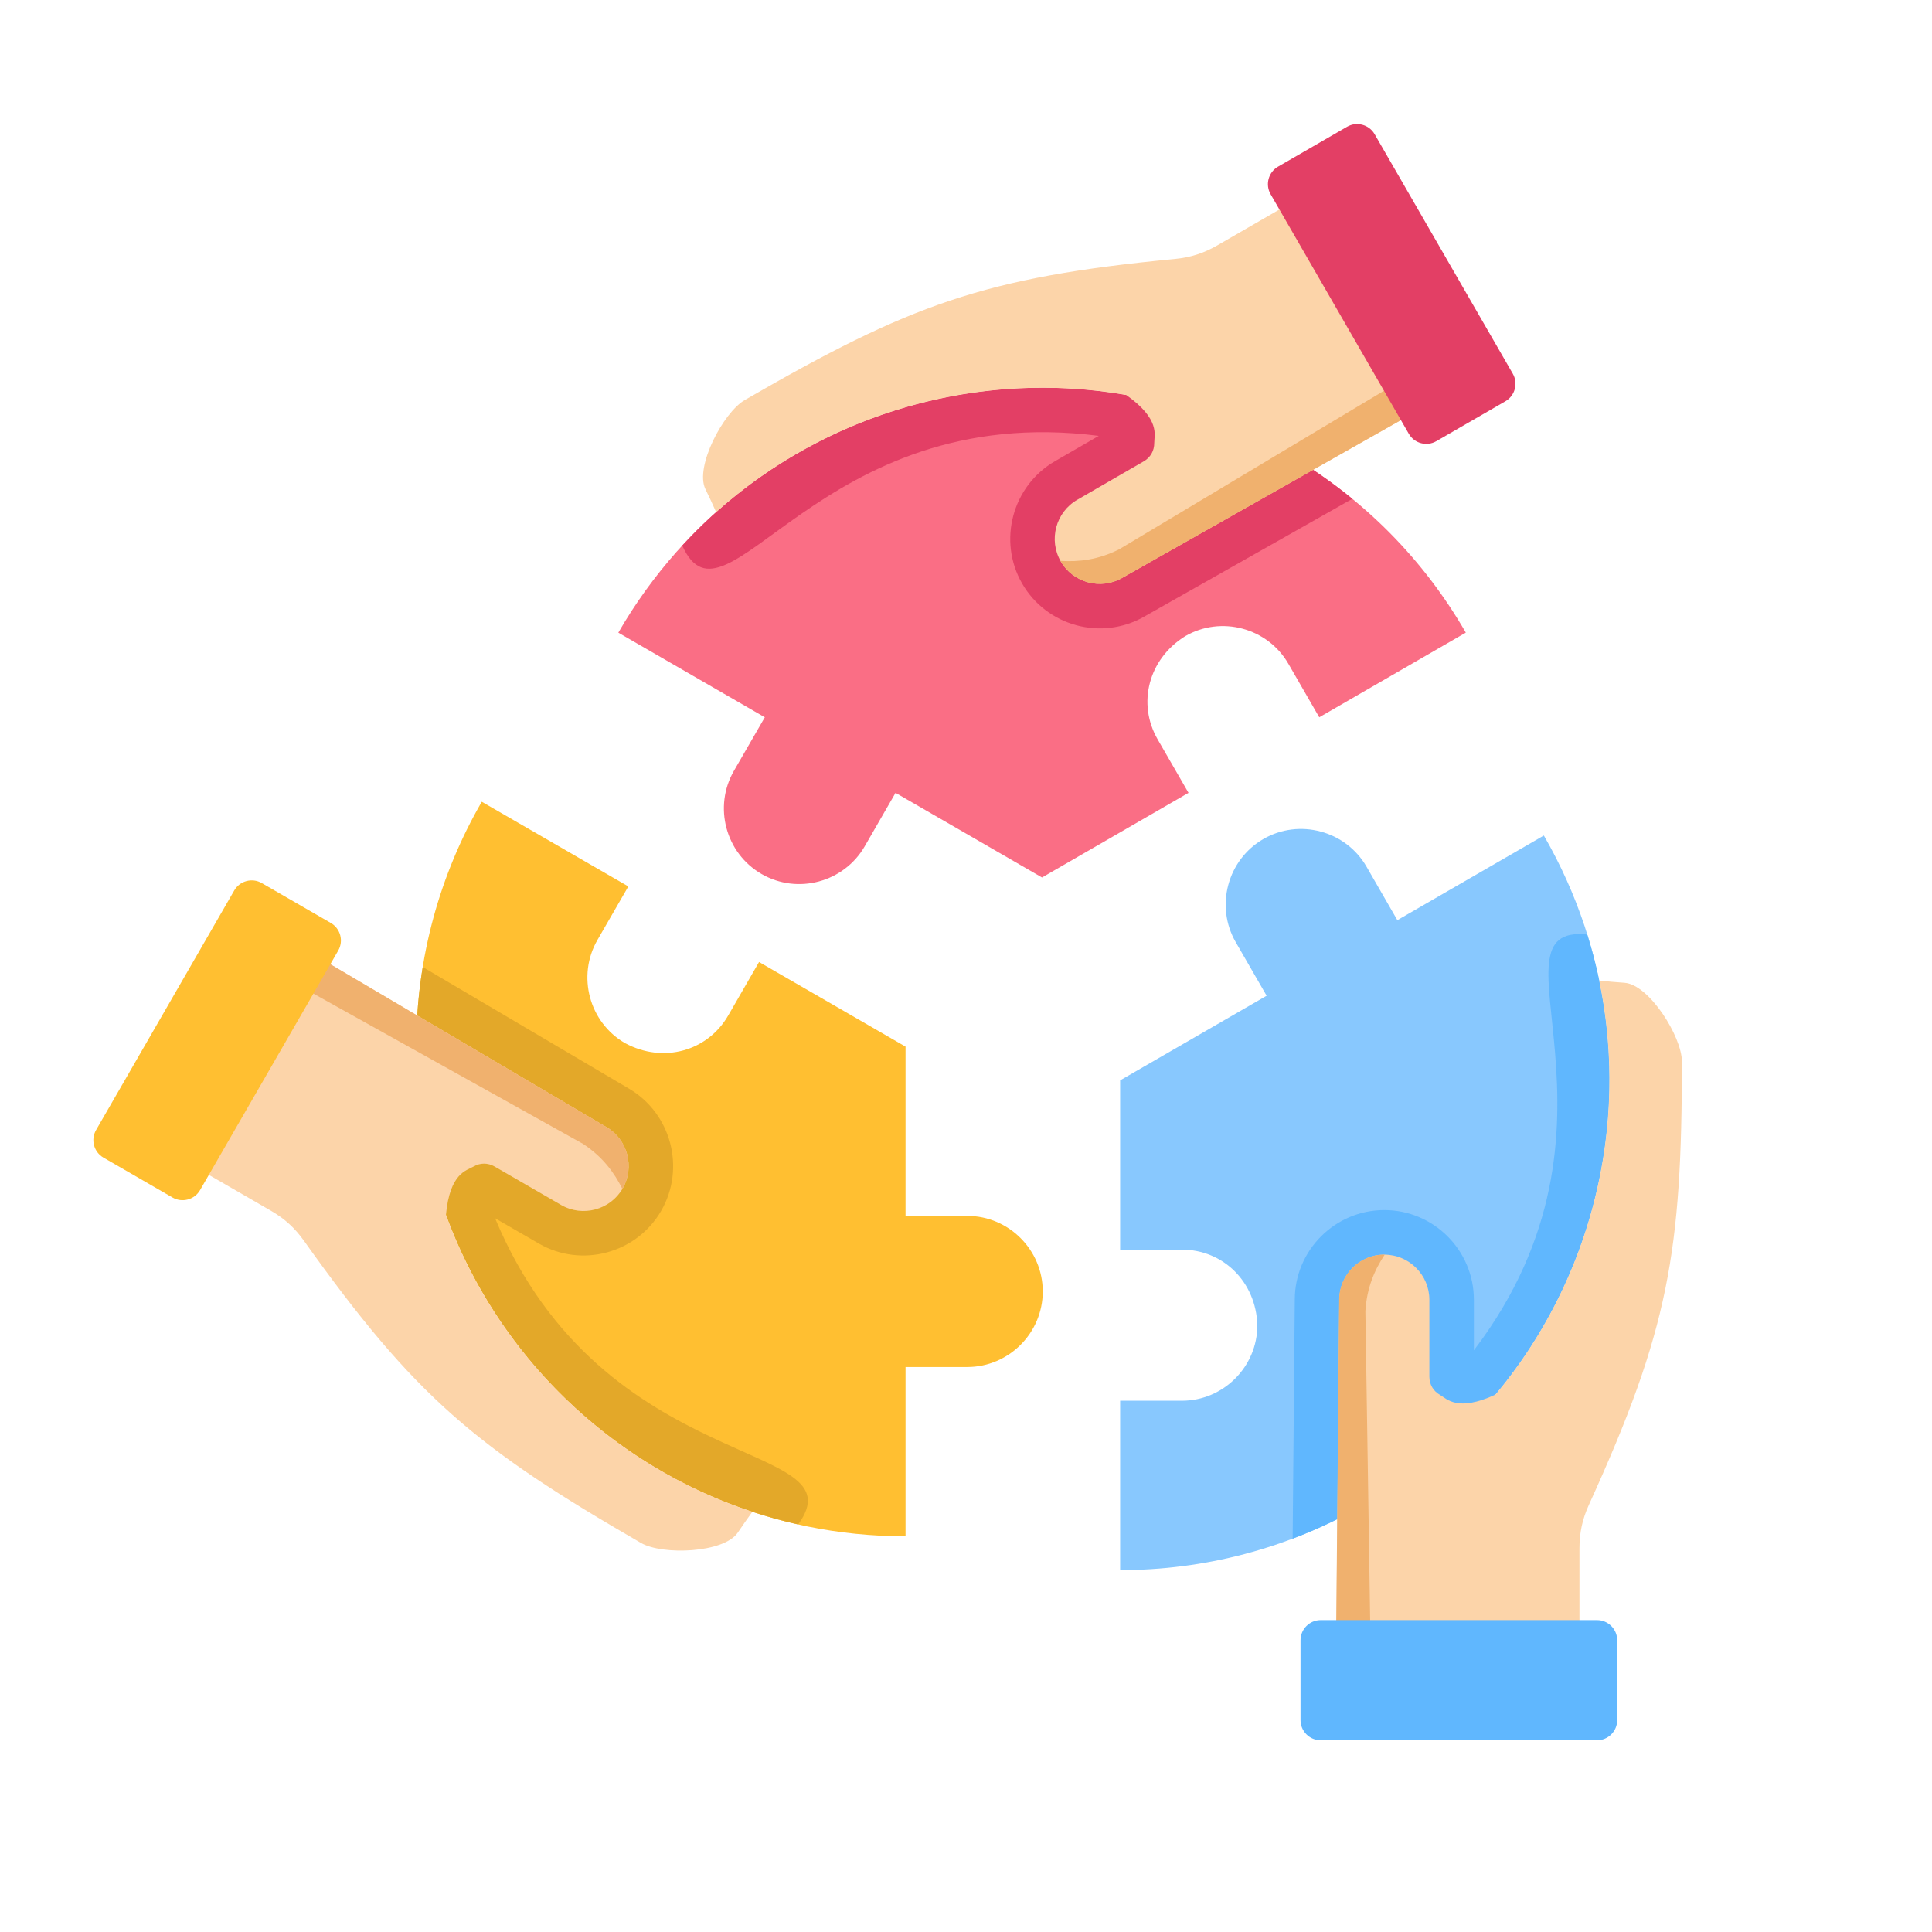
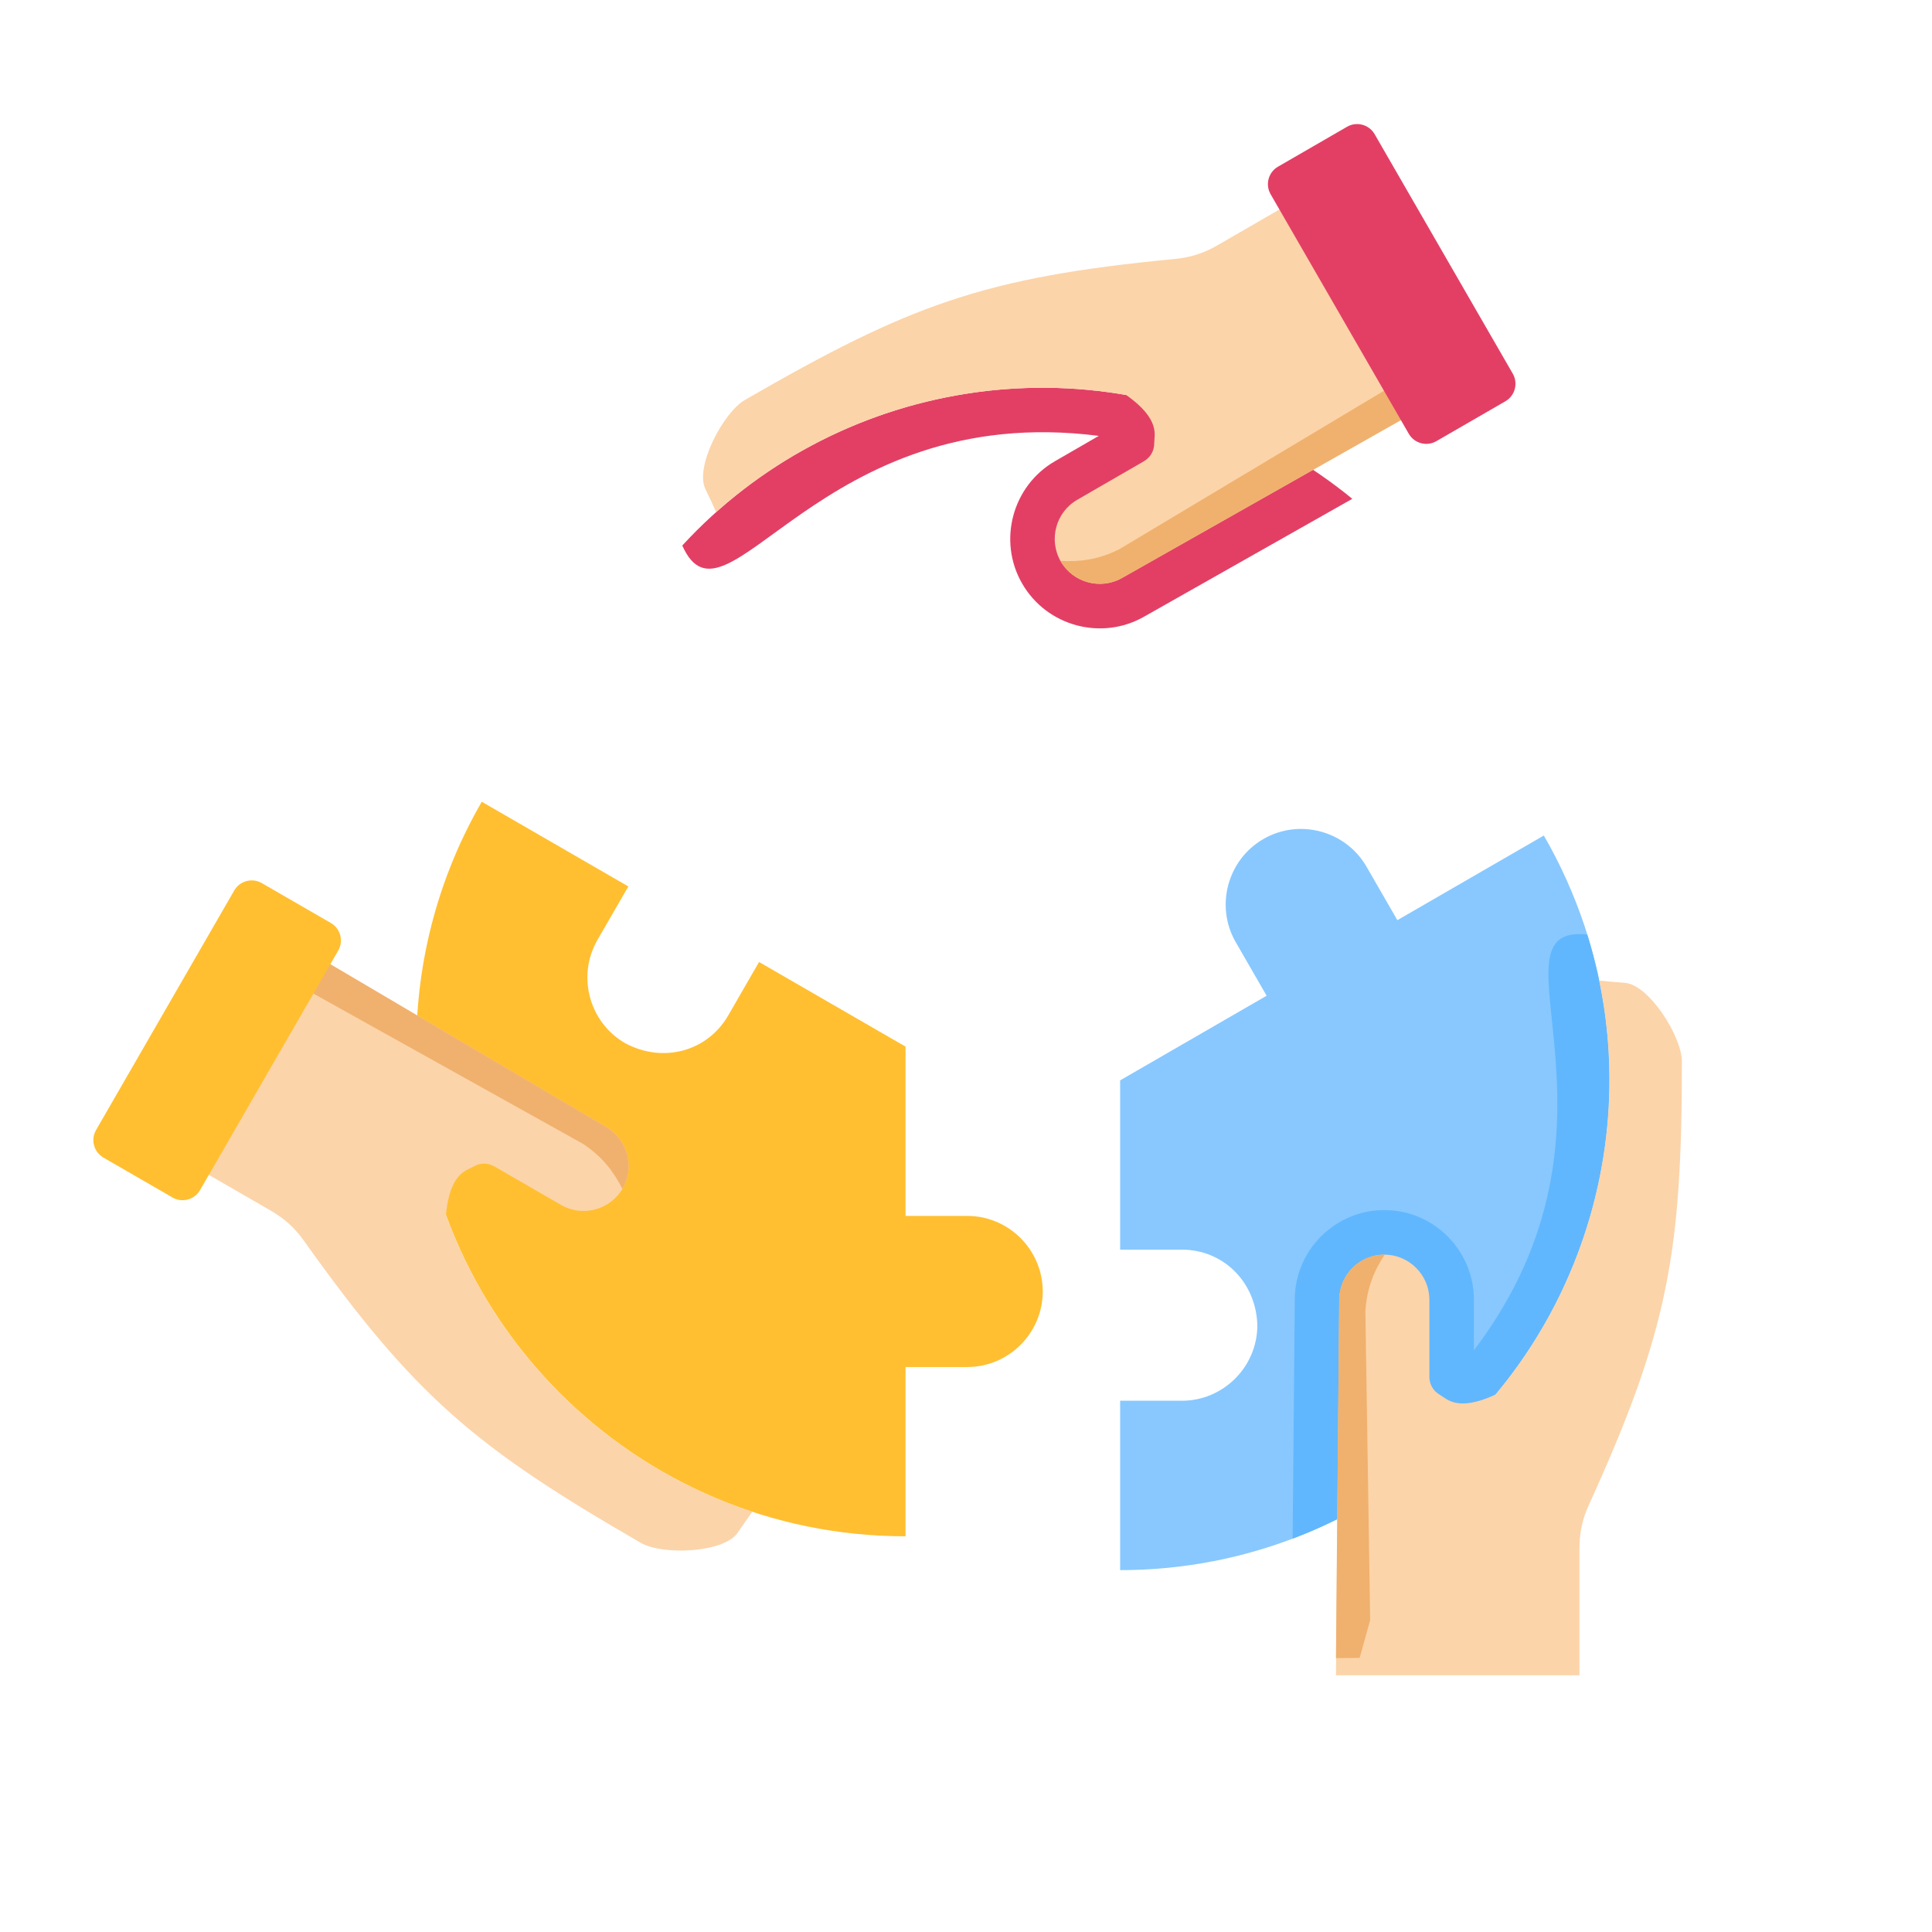
<svg xmlns="http://www.w3.org/2000/svg" width="500" zoomAndPan="magnify" viewBox="0 0 375 375" height="500" preserveAspectRatio="xMidYMid meet" version="1.0">
  <defs>
    <clipPath id="a00710dc7c">
      <path d="M 259 190 L 326.496 190 L 326.496 326 L 259 326 Z M 259 190 " clip-rule="nonzero" />
    </clipPath>
    <clipPath id="1c96f53f7a">
-       <path d="M 252 314 L 314 314 L 314 337.805 L 252 337.805 Z M 252 314 " clip-rule="nonzero" />
-     </clipPath>
+       </clipPath>
  </defs>
  <path fill="#ffbf31" d="M 93.512 155.621 C 85.43 169.602 80.801 185.832 80.801 203.148 C 80.801 255.641 123.316 298.195 175.766 298.195 L 175.766 265.336 L 187.746 265.336 C 195.805 265.336 202.398 258.738 202.398 250.672 C 202.398 242.605 195.805 236.008 187.746 236.008 L 175.766 236.008 L 175.766 203.148 L 147.332 186.723 L 141.344 197.105 C 137.348 204.027 128.75 206.473 121.328 202.473 C 114.348 198.441 111.938 189.426 115.965 182.441 L 121.957 172.059 Z M 93.512 155.621 " fill-opacity="1" fill-rule="evenodd" />
  <path fill="#88c8fe" d="M 217.418 304.758 C 233.559 304.77 249.918 300.664 264.898 292.008 C 310.32 265.762 325.883 207.633 299.66 162.176 L 271.227 178.605 L 265.238 168.219 C 261.207 161.234 252.199 158.82 245.223 162.852 C 238.242 166.887 235.828 175.898 239.859 182.883 L 245.852 193.27 L 217.418 209.699 L 217.418 242.555 L 229.402 242.555 C 237.387 242.555 243.801 248.785 244.051 257.219 C 244.051 265.285 237.461 271.883 229.398 271.883 L 217.418 271.883 Z M 217.418 304.758 " fill-opacity="1" fill-rule="evenodd" />
-   <path fill="#fa6e85" d="M 284.512 122.789 C 276.453 108.793 264.723 96.668 249.738 88.008 C 204.32 61.762 146.242 77.34 120.016 122.797 L 148.449 139.227 L 142.457 149.613 C 138.43 156.598 140.84 165.609 147.82 169.645 C 154.801 173.676 163.805 171.262 167.836 164.277 L 173.824 153.891 L 202.258 170.32 L 230.688 153.891 L 224.695 143.504 C 220.703 136.582 222.887 127.91 230.059 123.473 C 237.039 119.441 246.047 121.855 250.074 128.84 L 256.066 139.227 Z M 284.512 122.789 " fill-opacity="1" fill-rule="evenodd" />
-   <path fill="#e3a829" d="M 82.051 187.695 C 73.836 237.973 106.453 285.027 154.926 295.891 C 167.07 279.145 117.297 287.203 96.094 236.461 L 104.594 241.375 C 112.879 246.16 123.555 243.297 128.34 235.008 C 133.113 226.73 130.266 216.062 122.016 211.266 Z M 82.051 187.695 " fill-opacity="1" fill-rule="evenodd" />
  <path fill="#60b7fe" d="M 250.902 298.652 C 255.664 296.848 260.348 294.641 264.898 292.008 C 304.117 269.344 321.07 222.91 308.086 181.391 C 287.531 179.234 319.352 218.367 286.078 262.098 L 286.078 252.273 C 286.078 242.688 278.273 234.875 268.699 234.875 C 259.137 234.875 251.34 242.664 251.316 252.227 Z M 250.902 298.652 " fill-opacity="1" fill-rule="evenodd" />
  <path fill="#e33f65" d="M 262.484 96.82 C 258.543 93.594 254.293 90.641 249.738 88.008 C 210.52 65.344 161.863 73.871 132.43 105.887 C 140.848 124.785 158.766 77.617 213.27 84.605 L 204.766 89.52 C 196.484 94.305 193.621 104.992 198.406 113.281 C 203.18 121.559 213.832 124.426 222.109 119.672 Z M 262.484 96.82 " fill-opacity="1" fill-rule="evenodd" />
  <path fill="#fcd4a9" d="M 143.207 297.469 C 140.523 301.461 128.582 301.895 124.418 299.488 C 92.418 281 80.598 271.184 58.996 240.836 C 57.223 238.34 55.234 236.535 52.582 235 L 31.273 222.688 L 54.906 181.723 L 117.656 218.734 C 121.82 221.141 123.258 226.516 120.855 230.684 C 118.449 234.852 113.078 236.293 108.914 233.887 L 96 226.422 C 94.688 225.664 93.184 225.672 91.879 226.445 C 90.621 227.191 87.309 227.625 86.559 235.812 C 96.492 262.988 118.473 284.352 146.027 293.438 C 145.062 294.773 144.113 296.117 143.207 297.469 Z M 143.207 297.469 " fill-opacity="1" fill-rule="evenodd" />
  <g clip-path="url(#a00710dc7c)">
    <path fill="#fcd4a9" d="M 315.312 190.758 C 320.105 191.09 326.453 201.223 326.453 206.031 C 326.453 243.012 323.871 258.168 308.414 292.062 C 307.141 294.852 306.57 297.477 306.57 300.539 L 306.57 325.168 L 259.309 325.168 L 259.957 252.273 C 259.98 247.426 263.902 243.527 268.699 243.527 C 273.504 243.527 277.438 247.461 277.438 252.273 L 277.438 267.199 C 277.438 268.715 278.195 270.016 279.516 270.758 C 280.793 271.477 282.824 274.133 290.281 270.688 C 308.828 248.488 316.324 218.754 310.41 190.328 C 312.051 190.5 313.688 190.648 315.312 190.758 Z M 315.312 190.758 " fill-opacity="1" fill-rule="evenodd" />
  </g>
  <path fill="#fcd4a9" d="M 136.922 94.938 C 134.812 90.617 140.406 80.047 144.566 77.645 C 176.566 59.152 190.969 53.812 228.031 50.266 C 231.078 49.973 233.633 49.156 236.285 47.625 L 257.594 35.312 L 281.227 76.277 L 217.824 112.16 C 213.664 114.566 208.289 113.125 205.887 108.961 C 203.484 104.793 204.922 99.414 209.086 97.012 L 222 89.547 C 223.312 88.789 224.055 87.48 224.039 85.965 C 224.023 84.5 225.305 81.414 218.598 76.668 C 190.113 71.691 160.637 80.062 139 99.402 C 138.332 97.895 137.641 96.398 136.922 94.938 Z M 136.922 94.938 " fill-opacity="1" fill-rule="evenodd" />
  <path fill="#f0b16e" d="M 278.336 77.914 L 217.828 112.16 C 213.586 114.582 208.203 113.09 205.836 108.863 C 209.414 109.09 213.137 108.668 217.227 106.621 L 268.629 75.848 L 275.996 73.945 Z M 278.336 77.914 " fill-opacity="1" fill-rule="evenodd" />
  <path fill="#f0b16e" d="M 57.77 183.41 L 117.656 218.734 C 121.871 221.199 123.27 226.609 120.801 230.773 C 119.203 227.562 116.98 224.547 113.164 222.023 L 60.832 192.855 L 55.504 187.422 Z M 57.77 183.41 " fill-opacity="1" fill-rule="evenodd" />
  <path fill="#f0b16e" d="M 259.309 321.84 L 259.93 252.27 C 259.949 247.383 263.938 243.465 268.773 243.523 C 266.793 246.512 265.293 249.949 265.02 254.52 L 265.949 314.461 L 263.91 321.797 Z M 259.309 321.84 " fill-opacity="1" fill-rule="evenodd" />
  <path fill="#e33f65" d="M 273.449 84.203 L 246.625 37.699 C 245.547 35.836 246.191 33.43 248.055 32.355 L 261.469 24.602 C 263.328 23.527 265.73 24.172 266.809 26.035 L 293.633 72.539 C 294.707 74.402 294.062 76.809 292.203 77.883 L 278.789 85.633 C 276.926 86.711 274.523 86.066 273.449 84.203 Z M 273.449 84.203 " fill-opacity="1" fill-rule="evenodd" />
  <path fill="#ffbf31" d="M 65.652 184.5 L 38.828 231.004 C 37.754 232.867 35.348 233.512 33.488 232.438 L 20.074 224.688 C 18.211 223.609 17.566 221.207 18.645 219.34 L 45.469 172.836 C 46.543 170.973 48.945 170.332 50.809 171.406 L 64.223 179.156 C 66.082 180.234 66.727 182.637 65.652 184.5 Z M 65.652 184.5 " fill-opacity="1" fill-rule="evenodd" />
  <g clip-path="url(#1c96f53f7a)">
    <path fill="#60b7fe" d="M 256.34 314.461 L 309.992 314.461 C 312.141 314.461 313.898 316.223 313.898 318.375 L 313.898 333.875 C 313.898 336.027 312.141 337.789 309.992 337.789 L 256.34 337.789 C 254.188 337.789 252.43 336.027 252.43 333.875 L 252.43 318.375 C 252.43 316.223 254.188 314.461 256.34 314.461 Z M 256.34 314.461 " fill-opacity="1" fill-rule="evenodd" />
  </g>
</svg>